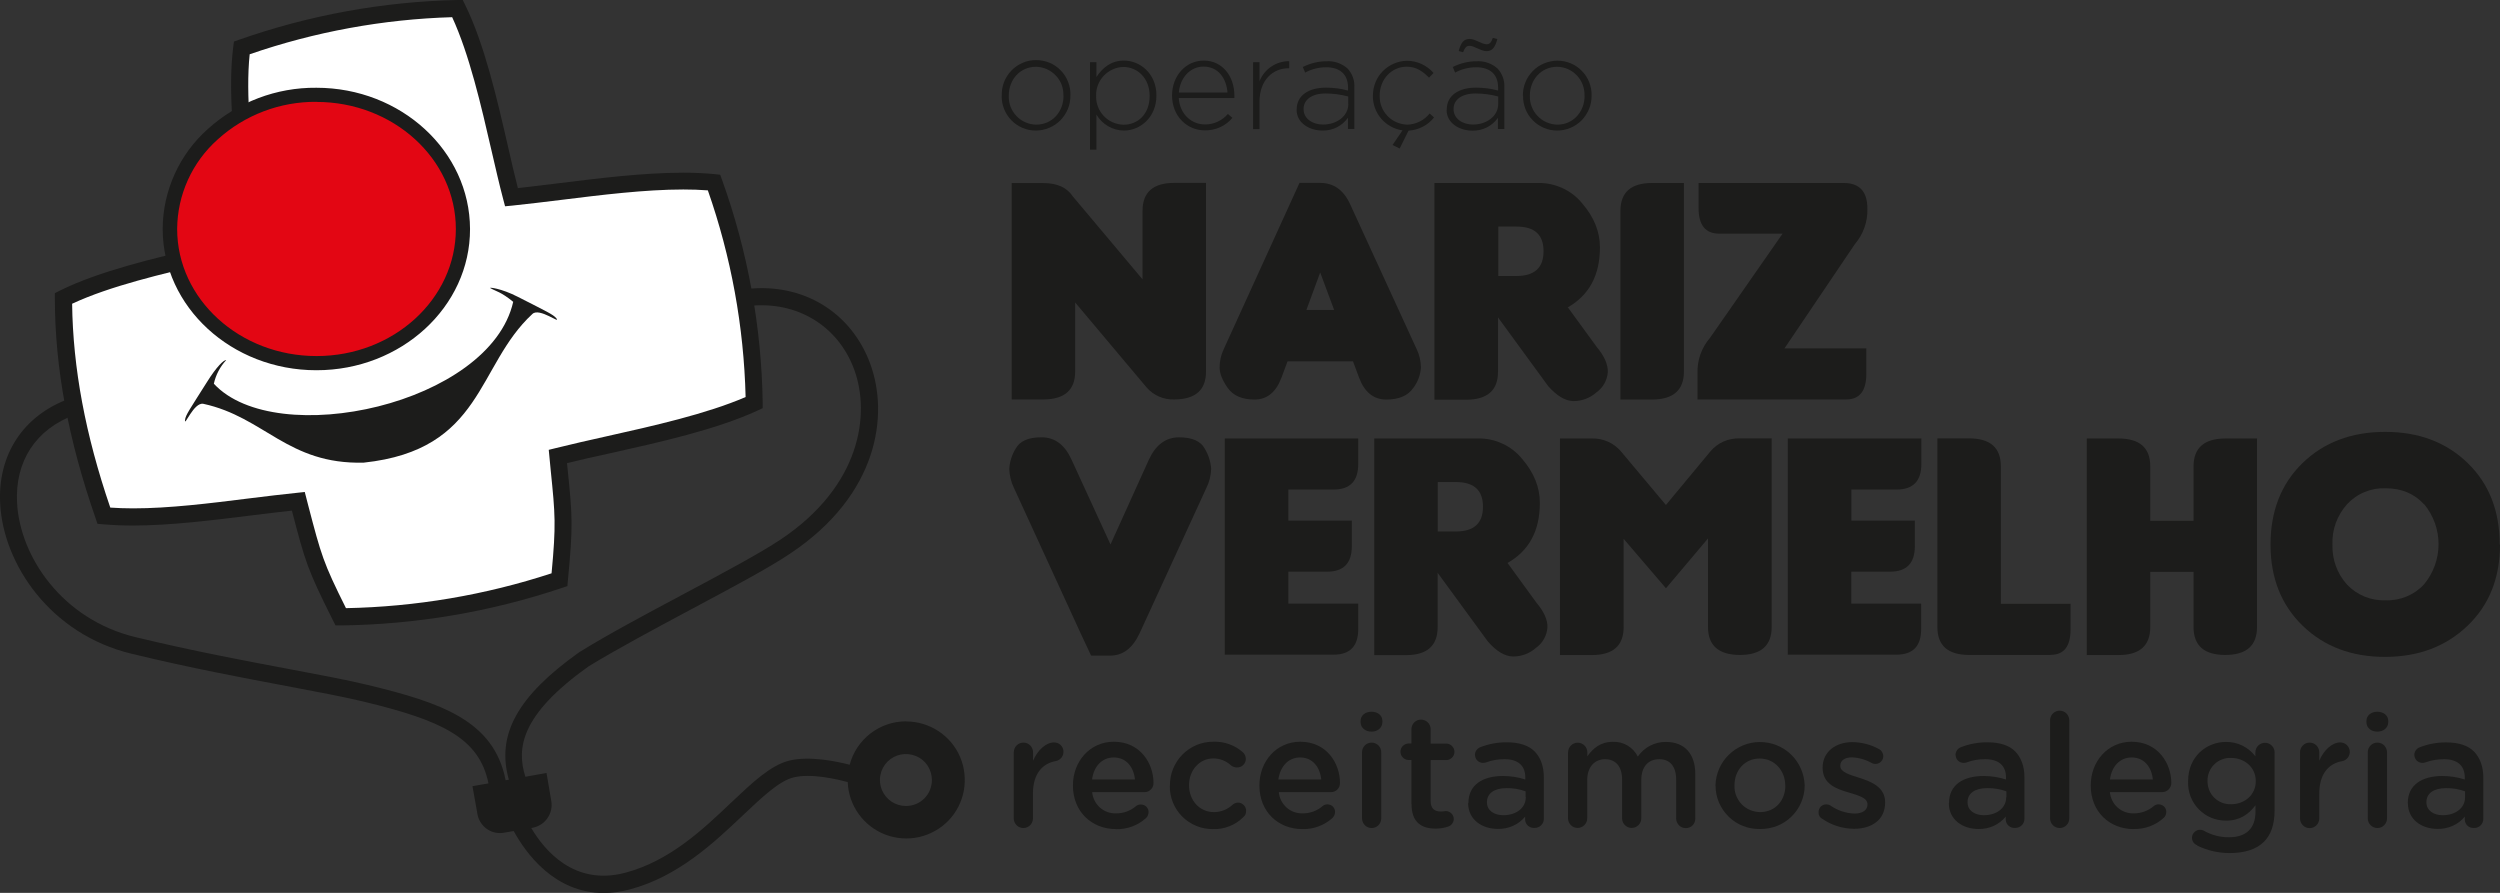
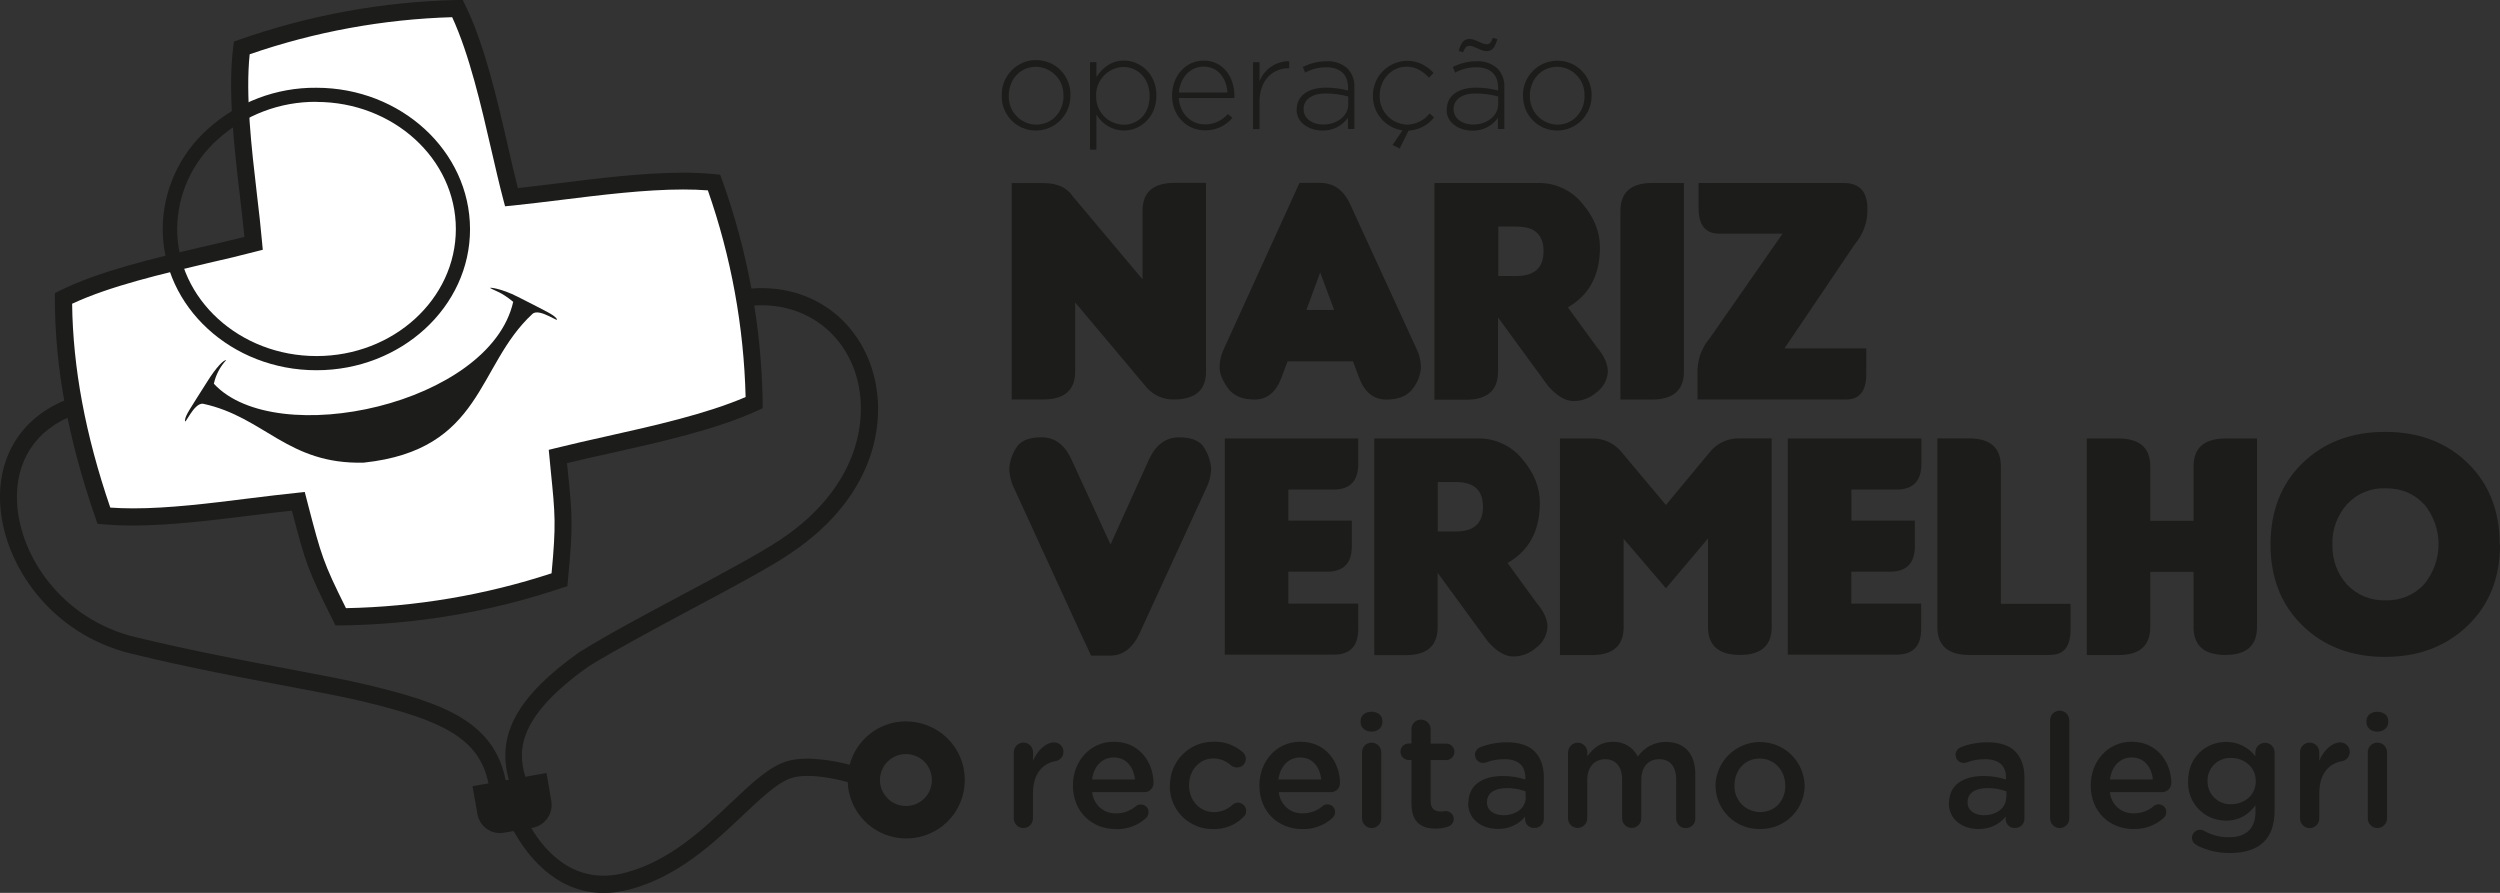
<svg xmlns="http://www.w3.org/2000/svg" id="Layer_2" data-name="Layer 2" viewBox="0 0 257.54 91.98">
  <rect x="0" y="0" width="257.54" height="91.98" fill="#333333" stroke="none" />
  <defs>
    <style> .cls-1 { fill: #fff; } .cls-2 { fill: #e30613; } .cls-3 { fill: #1c1c1b; } </style>
  </defs>
  <g id="Layer_1-2" data-name="Layer 1">
    <g>
      <path class="cls-3" d="M109.55,9.88v-.02c.01-.38-.05-.77-.18-1.12-.14-.36-.34-.69-.61-.96-.26-.28-.58-.5-.93-.66-.35-.15-.73-.24-1.11-.24-1.65,0-2.8,1.34-2.8,2.96v.03c-.01.38.05.76.18,1.12.14.36.34.68.61.96.26.28.58.5.93.65.35.15.73.24,1.11.24,1.65,0,2.81-1.34,2.81-2.96h0ZM103.2,9.87v-.02c-.02-.47.06-.94.23-1.39.17-.44.43-.85.76-1.19.33-.34.72-.61,1.16-.8.43-.19.9-.28,1.38-.28.47,0,.94.09,1.38.27.44.18.83.45,1.16.79.33.34.59.74.76,1.18.17.44.26.91.24,1.39v.03c0,.47-.08.94-.26,1.37-.18.44-.44.83-.77,1.17-.33.33-.72.6-1.16.78-.43.18-.9.28-1.37.28-.47,0-.93-.09-1.36-.27-.43-.18-.82-.44-1.15-.78-.33-.33-.58-.73-.76-1.16-.17-.43-.26-.9-.25-1.36Z" />
      <path class="cls-3" d="M118.43,9.88v-.02c0-1.81-1.26-2.96-2.7-2.96-.38,0-.75.09-1.1.25-.35.15-.66.38-.92.65-.26.28-.47.6-.6.95-.14.35-.2.73-.19,1.11v.03c-.01.38.05.76.19,1.11.13.35.34.68.6.95.26.28.57.5.92.65.35.15.72.24,1.1.25,1.5,0,2.7-1.1,2.7-2.96h0ZM112.29,6.41h.66v1.53c.59-.91,1.47-1.7,2.84-1.7,1.65,0,3.34,1.34,3.34,3.58v.03c0,2.24-1.68,3.6-3.34,3.6-.57,0-1.14-.16-1.64-.45-.5-.29-.91-.7-1.2-1.2v3.62h-.66V6.41Z" />
      <path class="cls-3" d="M126.45,9.53c-.1-1.39-.9-2.67-2.47-2.67-1.36,0-2.42,1.14-2.54,2.67h5.01ZM120.74,9.86v-.03c0-2,1.4-3.59,3.27-3.59s3.15,1.56,3.15,3.6c0,.09,0,.18,0,.26h-5.73c.12,1.72,1.36,2.72,2.7,2.72.45,0,.89-.09,1.3-.28.41-.19.77-.46,1.06-.8l.47.4c-.35.42-.79.75-1.28.97-.49.22-1.03.33-1.57.32-1.8,0-3.37-1.44-3.37-3.59" />
      <path class="cls-3" d="M129.09,6.41h.66v1.96c.24-.61.66-1.14,1.21-1.51.54-.37,1.19-.56,1.85-.56v.73h-.07c-1.6,0-2.99,1.2-2.99,3.45v2.82h-.66v-6.88Z" />
      <path class="cls-3" d="M138.89,10.72v-.78c-.76-.2-1.54-.31-2.33-.31-1.46,0-2.27.66-2.27,1.6v.02c0,.99.95,1.58,2,1.58,1.41,0,2.61-.86,2.61-2.12ZM133.58,11.3v-.03c0-1.44,1.23-2.24,3.01-2.24.77,0,1.54.09,2.28.3v-.3c0-1.39-.85-2.1-2.26-2.1-.76,0-1.5.19-2.16.55l-.24-.58c.76-.38,1.6-.59,2.44-.59.79-.05,1.58.22,2.17.75.24.26.43.57.55.9.12.33.17.69.15,1.04v4.28h-.66v-1.15c-.3.42-.69.76-1.15.99-.46.23-.97.34-1.48.33-1.28,0-2.66-.73-2.66-2.15" />
      <path class="cls-3" d="M143.45,14.94l1.03-1.51c-.85-.12-1.63-.55-2.19-1.2-.56-.65-.87-1.49-.86-2.35v-.02c0-.94.35-1.85,1.01-2.52.66-.67,1.55-1.06,2.49-1.08.52,0,1.04.11,1.51.33.48.22.9.54,1.24.93l-.47.48c-.6-.61-1.27-1.13-2.3-1.13-1.57,0-2.78,1.32-2.78,2.96v.03c-.01.38.05.76.19,1.12.14.36.34.68.61.96.26.28.58.5.93.65.35.15.73.24,1.11.25.44-.01.88-.12,1.28-.32.4-.2.75-.48,1.03-.83l.45.41c-.32.4-.72.73-1.17.96-.46.23-.95.37-1.46.4l-.91,1.84-.73-.36Z" />
      <path class="cls-3" d="M150.27,5.26c.25-.97.59-1.25,1.14-1.25s1.26.55,1.72.55c.33,0,.47-.16.66-.66l.46.12c-.25.97-.59,1.25-1.13,1.25s-1.27-.55-1.72-.55c-.33,0-.48.16-.68.66l-.45-.12ZM154.34,10.72v-.78c-.76-.2-1.55-.31-2.33-.31-1.46,0-2.27.66-2.27,1.6v.02c0,.99.95,1.58,2,1.58,1.4,0,2.6-.86,2.6-2.12ZM149.04,11.3v-.03c0-1.44,1.23-2.24,3.01-2.24.77,0,1.54.09,2.28.3v-.3c0-1.39-.85-2.1-2.27-2.1-.76,0-1.5.19-2.16.55l-.24-.58c.76-.38,1.59-.59,2.44-.59.79-.05,1.58.22,2.17.75.24.26.43.57.55.9.12.33.17.69.15,1.05v4.28h-.66v-1.15c-.3.42-.69.76-1.15.99-.46.23-.97.34-1.48.33-1.28,0-2.66-.73-2.66-2.15" />
      <path class="cls-3" d="M163.23,9.88v-.02c.01-.38-.05-.76-.18-1.12-.14-.36-.34-.69-.6-.96-.26-.28-.58-.5-.93-.66-.35-.15-.73-.24-1.11-.24-1.65,0-2.81,1.34-2.81,2.96v.03c-.01.38.05.76.19,1.12.14.36.34.69.61.96.26.28.58.5.93.65.35.15.73.24,1.11.24,1.63,0,2.8-1.34,2.8-2.96h0ZM156.88,9.87v-.02c0-.47.08-.94.26-1.37.17-.44.44-.83.77-1.17.33-.34.72-.6,1.16-.78.43-.18.9-.28,1.37-.28.47,0,.93.09,1.36.27.43.18.82.44,1.15.78.33.33.59.73.76,1.16.17.43.26.9.25,1.36v.03c0,.47-.08.94-.26,1.37-.18.44-.44.83-.76,1.17-.33.33-.72.6-1.15.78-.43.18-.9.28-1.37.28-.47,0-.93-.09-1.36-.27-.43-.18-.82-.44-1.15-.78-.33-.33-.59-.73-.76-1.16-.17-.43-.26-.9-.25-1.37Z" />
      <path class="cls-3" d="M117.7,28.79v-7.07c0-1.92,1.09-2.88,3.27-2.88h3.27v19.43c0,1.91-1.09,2.87-3.27,2.88-.54.02-1.08-.08-1.58-.3-.5-.22-.94-.55-1.29-.96l-7.34-8.73v7.11c0,1.91-1.09,2.87-3.27,2.88h-3.27v-22.29h3.27c1.4,0,2.4.44,3.01,1.35l7.21,8.58Z" />
      <path class="cls-3" d="M137.44,31.93l-1.44-3.86-1.42,3.86h2.86ZM132.64,37.22l-.63,1.69c-.56,1.5-1.49,2.25-2.77,2.25s-2.2-.4-2.76-1.19c-.56-.79-.84-1.5-.84-2.12,0-.64.14-1.27.41-1.85l7.82-17.16h2.12c1.41,0,2.45.75,3.12,2.25l6.84,14.9c.28.58.42,1.22.43,1.87-.05.77-.33,1.51-.8,2.12-.54.78-1.47,1.18-2.77,1.18s-2.24-.75-2.8-2.25l-.63-1.69h-6.75Z" />
      <path class="cls-3" d="M154.35,23.34v5.09h1.88c1.85,0,2.78-.85,2.78-2.55s-.92-2.54-2.78-2.54h-1.88ZM161.52,31.67l2.96,4.06c.8.96,1.18,1.83,1.15,2.61-.03.41-.15.81-.36,1.18-.2.36-.49.67-.82.91-.66.58-1.51.9-2.39.89-.84-.03-1.69-.55-2.57-1.54l-5.17-7.08v5.6c0,1.91-1.09,2.87-3.27,2.88h-3.28v-22.33h10.67c.87-.02,1.73.17,2.52.53.79.36,1.49.9,2.04,1.58,1.21,1.41,1.82,2.91,1.82,4.52,0,2.87-1.11,4.94-3.34,6.2" />
      <path class="cls-3" d="M173.47,38.28c0,1.91-1.09,2.87-3.27,2.88h-3.27v-19.43c0-1.92,1.09-2.88,3.27-2.88h3.27v19.44Z" />
      <path class="cls-3" d="M183.64,24.07h-6.54c-1.41,0-2.12-.88-2.12-2.63v-2.59h14.95c1.62,0,2.44.88,2.44,2.63.05,1.34-.42,2.65-1.29,3.67l-7.25,10.74h8.43v2.63c0,1.75-.69,2.63-2.08,2.63h-15.31v-2.68c-.05-1.34.41-2.65,1.29-3.67l7.48-10.74Z" />
      <path class="cls-3" d="M112.4,67.54l-1.1-2.35-6.84-14.91c-.3-.62-.47-1.29-.49-1.98.05-.74.27-1.45.66-2.08.43-.79,1.32-1.18,2.68-1.17,1.36,0,2.39.78,3.08,2.31l4.01,8.73,3.95-8.73c.7-1.52,1.72-2.29,3.08-2.31,1.36,0,2.26.38,2.68,1.17.38.63.61,1.34.66,2.08-.02.69-.19,1.36-.5,1.98l-6.85,14.91c-.72,1.57-1.73,2.35-3.06,2.35h-1.98Z" />
      <path class="cls-3" d="M126.17,67.48v-22.31h13.75v2.63c0,1.76-.85,2.63-2.54,2.63h-4.66v3.2h6.54v2.63c0,1.76-.85,2.63-2.54,2.63h-4v3.29h7.2v2.63c0,1.76-.85,2.63-2.54,2.63h-11.2Z" />
      <path class="cls-3" d="M148.11,49.65v5.1h1.89c1.84,0,2.77-.85,2.77-2.55s-.93-2.54-2.77-2.54h-1.89ZM155.29,57.98l2.96,4.07c.81.96,1.2,1.82,1.16,2.6-.03.41-.15.81-.36,1.18-.2.36-.48.67-.82.91-.66.59-1.51.9-2.39.89-.84-.03-1.69-.54-2.57-1.55l-5.17-7.07v5.6c0,1.92-1.09,2.88-3.27,2.88h-3.26v-22.32h10.68c.87-.02,1.73.16,2.52.53.79.36,1.49.9,2.04,1.58,1.21,1.41,1.82,2.91,1.82,4.52,0,2.88-1.11,4.94-3.34,6.2Z" />
      <path class="cls-3" d="M171.61,52.03l4.58-5.52c.37-.44.84-.8,1.37-1.03.53-.23,1.1-.34,1.68-.32h3.27v19.43c0,1.92-1.1,2.88-3.27,2.88s-3.29-.96-3.29-2.88v-9.12l-4.33,5.13-4.36-5.09v9.09c0,1.92-1.09,2.88-3.27,2.88h-3.29v-22.31h3.29c.57-.02,1.14.1,1.66.33.52.23.98.58,1.35,1.02l4.63,5.52Z" />
      <path class="cls-3" d="M184.17,67.48v-22.31h13.76v2.63c0,1.76-.85,2.63-2.55,2.63h-4.66v3.2h6.54v2.63c0,1.76-.85,2.63-2.55,2.63h-4v3.29h7.2v2.63c0,1.76-.85,2.63-2.55,2.63h-11.21Z" />
      <path class="cls-3" d="M211.25,67.47h-8.4c-2.18,0-3.27-.96-3.27-2.88v-19.43h3.27c2.18,0,3.27.96,3.27,2.88v14.16h7.18v2.63c0,1.76-.68,2.63-2.05,2.63" />
      <path class="cls-3" d="M232.51,45.16v19.43c0,1.92-1.09,2.88-3.27,2.88-2.18,0-3.27-.96-3.27-2.88v-5.68h-4.46v5.69c0,1.92-1.09,2.88-3.27,2.88h-3.27v-22.31h3.27c2.18,0,3.28.96,3.27,2.88v5.6h4.46v-5.6c0-1.91,1.09-2.87,3.27-2.88h3.27Z" />
      <path class="cls-3" d="M249.71,51.95c-.99-1.09-2.31-1.65-3.95-1.65-.74-.03-1.48.1-2.17.39-.69.28-1.3.71-1.81,1.26-1.02,1.14-1.56,2.62-1.5,4.14-.05,1.52.48,3,1.5,4.13.51.54,1.13.96,1.81,1.24.69.28,1.43.41,2.17.38.74.03,1.48-.11,2.16-.39.68-.28,1.3-.71,1.8-1.26.96-1.16,1.49-2.62,1.49-4.13s-.53-2.97-1.49-4.13v.02ZM257.54,56.1c0,3.45-1.12,6.24-3.35,8.37-2.24,2.14-5.07,3.2-8.5,3.2s-6.26-1.06-8.47-3.2c-2.21-2.14-3.32-4.92-3.32-8.37s1.1-6.26,3.29-8.39c2.19-2.13,5.04-3.22,8.52-3.22s6.31,1.08,8.51,3.22c2.2,2.14,3.29,4.94,3.29,8.39" />
      <path class="cls-1" d="M24.91,4.93c7.15-2.52,14.65-3.9,22.22-4.07,2.63,5.35,4.05,13.68,5.56,19.43,6.16-.6,14.7-2.13,20.87-1.52,2.62,7.28,4.02,14.95,4.14,22.69-5.65,2.6-14.22,4.03-20.22,5.55.6,6.09.75,6.59.17,12.7-7.27,2.44-14.88,3.73-22.54,3.82-2.74-5.47-2.83-5.99-4.37-11.88-5.98.58-14.02,2.05-20.03,1.48-2.51-7.22-4.15-14.74-4.17-22.4,5.4-2.68,13.78-4.15,19.59-5.68-.52-5.93-1.98-14.23-1.22-20.13" />
      <path class="cls-3" d="M31.4,50.7l.35,1.36c1.35,5.16,1.53,5.86,3.89,10.59,7.2-.14,14.34-1.35,21.18-3.59.47-5.03.38-6-.09-10.63l-.2-2.09.73-.18c1.59-.4,3.34-.79,5.21-1.21,4.84-1.08,10.31-2.31,14.34-4.05-.18-7.26-1.49-14.44-3.89-21.29-.78-.06-1.65-.09-2.53-.09-3.95,0-8.52.57-12.56,1.07-1.8.22-3.5.43-5.06.59l-.74.07-.19-.72c-.41-1.54-.79-3.23-1.21-5.03-1.07-4.66-2.29-9.92-4.05-13.73-7.11.21-14.14,1.5-20.86,3.82-.44,4.22.19,9.65.75,14.46.21,1.76.4,3.42.53,4.94l.07.74-.71.18c-1.51.4-3.16.79-4.92,1.19-4.76,1.12-10.12,2.37-14.01,4.19.08,6.6,1.36,13.49,3.93,21,.72.05,1.52.08,2.35.08,3.74,0,7.9-.52,11.89-1.02,1.8-.22,3.49-.43,5.07-.59l.75-.08ZM34.56,64.42l-.25-.49c-2.66-5.32-2.86-6.03-4.24-11.33-1.34.14-2.77.33-4.28.51-3.87.48-8.25,1.03-12.11,1.03-1.11,0-2.14-.05-3.08-.13l-.56-.05-.18-.54c-2.83-8.12-4.2-15.53-4.21-22.67v-.55l.49-.25c4.1-2.04,9.83-3.37,14.89-4.56,1.47-.33,2.86-.66,4.15-.99-.13-1.29-.29-2.69-.46-4.15-.6-5.12-1.27-10.93-.69-15.43l.07-.54.51-.18C31.84,1.56,39.44.17,47.11,0h.56l.25.51c1.98,4.02,3.28,9.65,4.42,14.62.33,1.5.68,2.93,1.01,4.25,1.32-.15,2.76-.33,4.26-.51,4.09-.51,8.72-1.08,12.77-1.08,1.18,0,2.28.05,3.26.15l.55.06.19.52c2.65,7.37,4.07,15.13,4.19,22.96v.57l-.52.24c-4.24,1.96-10.07,3.26-15.22,4.41-1.56.33-3.05.68-4.42,1.01l.06.57c.5,4.94.58,5.83.03,11.53l-.05.57-.54.18c-7.35,2.47-15.05,3.78-22.8,3.87h-.55Z" />
-       <path class="cls-2" d="M17.52,23.58c0-7.63,6.76-13.83,15.09-13.83s15.09,6.19,15.1,13.83c0,7.65-6.76,13.83-15.1,13.83s-15.09-6.19-15.09-13.83Z" />
      <path class="cls-3" d="M32.61,10.49c-3.76-.03-7.39,1.35-10.18,3.87-1.3,1.16-2.35,2.58-3.07,4.17-.72,1.59-1.1,3.31-1.11,5.06,0,7.22,6.44,13.09,14.36,13.09s14.35-5.87,14.35-13.09-6.45-13.09-14.36-13.09h.02ZM32.59,38.14c-8.73,0-15.83-6.53-15.83-14.55,0-1.95.43-3.88,1.23-5.65.8-1.78,1.97-3.36,3.43-4.66,3.06-2.76,7.05-4.28,11.17-4.24,8.72,0,15.81,6.53,15.83,14.55.02,8.02-7.1,14.55-15.81,14.55" />
      <path class="cls-3" d="M93.33,83.03c-.53,0-1.05-.16-1.49-.45s-.78-.71-.99-1.2c-.2-.49-.26-1.03-.15-1.55.1-.52.36-1,.73-1.37.37-.37.85-.63,1.37-.73.52-.1,1.06-.05,1.55.15.49.2.91.54,1.2.98.29.44.45.96.45,1.49,0,.35-.07.7-.2,1.03-.13.33-.33.62-.58.87-.25.25-.54.45-.87.58-.33.13-.67.2-1.03.2ZM93.33,74.31c-1.33,0-2.61.44-3.66,1.25-1.05.81-1.8,1.94-2.14,3.22-1.36-.35-4.17-.94-6.24-.42-1.92.48-3.8,2.27-5.98,4.33-2.96,2.82-6.35,6.01-10.91,7.22-5.25,1.38-8.31-2.31-9.67-4.61l.15-.03c.62-.12,1.16-.47,1.52-.99.36-.52.5-1.15.39-1.77l-.49-2.88-2.18.39c-.92-2.93-.5-6.38,6.51-11.37,2.84-1.74,6.74-3.83,10.5-5.84,4.14-2.21,8.04-4.28,10.27-5.78,9.13-6.09,10.16-14.32,8.26-19.52-1.95-5.35-6.94-8.39-12.72-7.74l.2,1.75c4.94-.55,9.22,2.04,10.87,6.59,1.65,4.55.69,11.93-7.58,17.46-2.16,1.44-6.03,3.51-10.12,5.69-3.79,2.02-7.71,4.11-10.64,5.93-6.37,4.53-8.56,8.51-7.25,13.13l-.33.06c-1.21-6.18-6.7-8-14.21-9.82-2.11-.51-4.87-1.03-8.07-1.63-4.41-.83-9.91-1.86-15.84-3.29-7.61-1.84-11.91-8.34-12.21-13.81-.24-4.32,1.94-7.64,5.98-9.11l-.6-1.65C2.4,42.79-.27,46.85.02,51.93c.33,6.13,5.11,13.39,13.55,15.42,5.97,1.45,11.49,2.48,15.93,3.32,3.17.6,5.9,1.11,7.97,1.61,8,1.93,11.9,3.72,12.85,8.42l-1.65.29.51,2.85c.09.55.37,1.05.8,1.42s.97.56,1.53.56c.14,0,.28-.01.42-.04l.99-.17c1.23,2.25,4.18,6.38,9.26,6.38.91,0,1.81-.13,2.68-.36,5-1.32,8.7-4.83,11.67-7.64,2-1.89,3.73-3.53,5.2-3.9,1.82-.46,4.54.19,5.6.48.04,1.18.44,2.33,1.13,3.29.69.96,1.65,1.7,2.75,2.12,1.11.42,2.31.51,3.47.25,1.15-.26,2.21-.85,3.03-1.7.82-.85,1.37-1.93,1.58-3.09.21-1.16.08-2.37-.38-3.45-.46-1.09-1.24-2.02-2.23-2.67-.99-.65-2.15-1-3.33-1" />
      <path class="cls-3" d="M52.85,31.08c-1.24-1.02-1.79-1.08-2.34-1.4-.21-.11,1.09,0,2.86.91,2.99,1.53,3.62,1.8,3.95,2.21.47.64-1.75-1.14-2.47-.46-5.79,5.34-5.03,14-17.38,15.32-7.84.2-10.21-4.69-16.52-6.06-.99-.2-1.98,2.46-1.89,1.67.05-.51.47-1.07,2.26-3.91.99-1.59,1.75-2.31,1.98-2.26-.63.68-1.07,1.52-1.27,2.43,6.4,6.92,28.45,2.13,30.84-8.44" />
      <path class="cls-3" d="M104.44,77.49c0-.26.1-.51.29-.7.19-.19.44-.29.7-.29s.51.1.7.29c.18.19.29.44.29.7v.88c.46-1.08,1.32-1.89,2.17-1.89.24,0,.47.09.65.25.18.16.29.38.31.62.02.24-.04.48-.18.67s-.35.33-.59.38c-1.4.24-2.37,1.32-2.37,3.36v2.55c0,.26-.1.51-.29.7-.19.19-.44.29-.7.29s-.51-.1-.7-.29c-.18-.19-.29-.44-.29-.7v-6.82Z" />
      <path class="cls-3" d="M116.92,80.3c-.13-1.27-.88-2.27-2.19-2.27-1.21,0-2.06.93-2.23,2.27h4.42ZM114.96,85.41c-2.5,0-4.43-1.81-4.43-4.47v-.04c0-2.46,1.75-4.49,4.21-4.49,2.74,0,4.09,2.25,4.09,4.24,0,.12-.02.25-.06.36-.04.11-.11.22-.2.31-.09.09-.19.16-.3.21-.11.05-.24.07-.36.07h-5.4c.06.61.34,1.18.8,1.59.46.41,1.06.62,1.68.6.75,0,1.47-.26,2.04-.75.15-.12.33-.18.52-.16.1,0,.21.02.3.06s.18.1.25.17c.07.07.13.16.17.26.04.1.06.2.05.3,0,.11-.03.22-.07.33s-.11.2-.19.27c-.84.77-1.96,1.18-3.1,1.15" />
      <path class="cls-3" d="M120.52,80.95v-.03c0-.59.1-1.18.33-1.73s.55-1.05.97-1.47c.42-.42.92-.75,1.46-.98.55-.22,1.13-.34,1.73-.33,1.11-.04,2.19.35,3.02,1.08.1.09.17.19.23.31.05.12.08.25.08.37,0,.12-.02.24-.07.35-.05.11-.11.21-.2.29-.08.08-.19.15-.3.19-.11.04-.23.07-.35.06-.21,0-.42-.07-.59-.2-.5-.47-1.16-.73-1.84-.73-1.44,0-2.5,1.24-2.5,2.74v.03c0,1.53,1.06,2.76,2.58,2.76.71,0,1.4-.28,1.92-.77.15-.13.34-.2.54-.21.23,0,.44.09.6.26.16.16.25.38.24.61,0,.12-.02.24-.07.35-.05.11-.12.2-.22.28-.41.41-.9.73-1.44.94-.54.21-1.11.31-1.69.29-.59,0-1.17-.1-1.71-.33-.54-.22-1.04-.55-1.45-.96-.41-.41-.74-.91-.96-1.45-.22-.54-.33-1.13-.32-1.71Z" />
      <path class="cls-3" d="M136.11,80.3c-.13-1.27-.88-2.27-2.18-2.27-1.21,0-2.05.93-2.24,2.27h4.42ZM134.16,85.41c-2.5,0-4.42-1.81-4.42-4.47v-.04c0-2.46,1.74-4.49,4.21-4.49,2.74,0,4.09,2.25,4.09,4.24,0,.12-.02.25-.06.36-.05.12-.11.22-.2.31-.09.09-.19.16-.3.21-.12.05-.24.07-.36.07h-5.38c.05.61.34,1.18.8,1.59.46.41,1.06.62,1.67.6.75,0,1.47-.26,2.04-.75.14-.12.32-.19.5-.18.1,0,.21.02.3.06.1.04.18.1.26.17.07.07.13.16.17.26.04.1.06.2.05.3,0,.11-.02.22-.07.33-.04.1-.11.2-.19.28-.85.77-1.96,1.18-3.1,1.15" />
      <path class="cls-3" d="M140.31,77.49c0-.26.1-.51.29-.7.18-.19.44-.29.7-.29s.51.1.7.29c.19.19.29.44.29.7v6.82c0,.26-.1.51-.29.7-.18.19-.44.29-.7.29s-.51-.1-.7-.29c-.18-.19-.29-.44-.29-.7v-6.82ZM140.16,74.28c0-.59.49-.96,1.13-.96s1.12.37,1.12.96v.1c0,.59-.49.99-1.12.99s-1.13-.39-1.13-.99v-.1Z" />
      <path class="cls-3" d="M145.4,82.82v-4.53h-.33c-.22-.01-.42-.11-.57-.27-.15-.16-.23-.37-.23-.58s.08-.43.23-.58c.15-.16.35-.25.57-.27h.33v-1.47c0-.26.1-.51.29-.7.18-.19.44-.29.7-.29s.51.1.7.29c.19.19.29.44.29.7v1.48h1.55c.12,0,.23,0,.34.05s.21.1.29.18c.09.08.15.18.2.28.05.11.07.22.07.34s-.02.23-.07.34c-.05.11-.11.2-.2.28-.09.08-.18.14-.29.18-.11.04-.23.06-.34.05h-1.55v4.22c0,.77.39,1.08,1.06,1.08.16,0,.32-.02.49-.05.22,0,.43.09.58.24.16.15.25.36.25.58,0,.16-.05.32-.15.46-.09.14-.22.24-.37.3-.43.16-.89.23-1.35.23-1.45,0-2.48-.64-2.48-2.53" />
      <path class="cls-3" d="M157.16,82.11v-.59c-.63-.23-1.29-.34-1.96-.33-1.27,0-2.02.54-2.02,1.44v.03c0,.83.73,1.32,1.69,1.32,1.32,0,2.31-.75,2.31-1.84v-.03ZM151.27,82.75v-.03c0-1.86,1.46-2.78,3.56-2.78.78,0,1.56.12,2.3.36v-.21c0-1.22-.75-1.88-2.13-1.88-.65-.01-1.3.1-1.91.33-.1.03-.21.05-.31.05-.11,0-.22-.02-.32-.06-.1-.04-.19-.1-.27-.18-.08-.08-.14-.17-.18-.27-.04-.1-.06-.21-.07-.32,0-.17.05-.33.15-.47.1-.14.23-.25.39-.31.88-.35,1.82-.52,2.77-.51,1.28,0,2.25.33,2.86.96.61.63.93,1.53.93,2.66v4.25c0,.13-.02.25-.07.37-.05.12-.12.22-.21.31-.09.09-.2.16-.31.2-.12.05-.24.07-.37.07-.12,0-.24,0-.35-.04-.11-.04-.22-.1-.31-.17-.09-.08-.16-.17-.22-.28-.05-.11-.08-.22-.09-.34v-.33c-.34.41-.77.74-1.26.95-.49.22-1.01.32-1.55.31-1.62,0-3.06-.94-3.06-2.66" />
      <path class="cls-3" d="M161.54,77.5c0-.26.1-.51.29-.7.18-.19.44-.29.7-.29s.51.1.7.29c.19.19.29.44.29.7v.41c.55-.77,1.32-1.49,2.63-1.49.53-.02,1.06.11,1.51.38s.83.67,1.06,1.14c.32-.47.76-.86,1.26-1.12.51-.26,1.07-.4,1.64-.39,1.88,0,3.02,1.19,3.02,3.29v4.61c0,.13-.02.26-.07.38-.05.12-.12.23-.21.32-.09.09-.2.17-.32.21-.12.05-.25.07-.38.07-.26,0-.51-.1-.7-.29-.18-.19-.29-.44-.29-.7v-4c0-1.37-.63-2.11-1.74-2.11s-1.85.75-1.85,2.14v3.95c0,.26-.1.51-.29.7-.19.19-.44.29-.7.29s-.51-.1-.7-.29c-.19-.19-.29-.44-.29-.7v-4c0-1.34-.66-2.09-1.75-2.09s-1.84.82-1.84,2.14v3.95c0,.26-.1.51-.29.7-.19.19-.44.29-.7.29s-.51-.1-.7-.29c-.18-.19-.29-.44-.29-.7v-6.81Z" />
      <path class="cls-3" d="M183.91,80.95v-.03c0-1.52-1.09-2.78-2.64-2.78s-2.59,1.24-2.59,2.74v.03c-.01.36.04.71.17,1.04.13.33.32.64.56.89.25.26.54.46.87.6.33.14.68.21,1.03.22,1.6,0,2.61-1.24,2.61-2.72h-.02ZM176.72,80.95v-.03c.03-1.2.52-2.34,1.38-3.17.86-.84,2-1.31,3.2-1.31,1.2,0,2.35.46,3.21,1.29.86.83,1.36,1.97,1.4,3.16v.03c0,.6-.12,1.19-.36,1.74-.23.55-.57,1.05-1.01,1.47-.43.42-.94.75-1.49.96s-1.15.32-1.75.31c-.59.01-1.18-.09-1.74-.31-.55-.22-1.06-.54-1.48-.96-.43-.42-.76-.91-1-1.46-.23-.55-.35-1.14-.35-1.73" />
-       <path class="cls-3" d="M187.71,84.35c-.12-.07-.22-.17-.28-.29-.07-.12-.1-.26-.09-.4,0-.1.02-.21.06-.31.04-.1.1-.19.17-.26.07-.07.16-.13.26-.17.1-.04.2-.06.31-.06.15,0,.29.04.42.12.73.51,1.59.8,2.48.83.84,0,1.34-.36,1.34-.93v-.03c0-.66-.91-.9-1.93-1.21-1.27-.36-2.69-.88-2.69-2.53v-.03c0-1.65,1.35-2.63,3.07-2.63.95.01,1.87.25,2.71.7.14.07.26.17.34.31.08.13.13.29.13.44,0,.14-.04.28-.11.4-.07.12-.17.22-.29.29-.12.07-.26.11-.4.11-.14,0-.28-.03-.4-.1-.62-.35-1.32-.55-2.03-.58-.77,0-1.2.35-1.2.85v.03c0,.64.93.9,1.94,1.22,1.25.4,2.68.96,2.68,2.52v.03c0,1.81-1.41,2.71-3.21,2.71-1.17-.01-2.31-.37-3.27-1.03" />
      <path class="cls-3" d="M206.69,82.11v-.59c-.63-.23-1.3-.34-1.98-.33-1.27,0-2.02.54-2.02,1.44v.03c0,.83.73,1.32,1.68,1.32,1.32,0,2.3-.75,2.3-1.84v-.03ZM200.78,82.75v-.03c0-1.86,1.46-2.78,3.56-2.78.78,0,1.56.12,2.31.36v-.21c0-1.22-.75-1.88-2.14-1.88-.65-.01-1.3.1-1.91.33-.1.03-.21.05-.31.05-.11,0-.22-.02-.32-.06-.1-.04-.19-.1-.27-.18-.08-.08-.14-.17-.18-.27-.04-.1-.06-.21-.07-.32,0-.17.06-.33.15-.47.1-.14.23-.25.39-.31.88-.35,1.82-.52,2.77-.51,1.29,0,2.25.33,2.86.96.6.63.93,1.53.93,2.66v4.25c0,.13-.02.25-.07.37-.05.12-.12.22-.21.31-.09.09-.2.16-.31.2-.12.05-.24.07-.37.07-.12,0-.24,0-.35-.04-.11-.04-.22-.1-.31-.17-.09-.08-.16-.17-.22-.28-.05-.11-.08-.22-.09-.34v-.33c-.34.41-.77.74-1.26.96-.49.22-1.02.32-1.55.31-1.61,0-3.05-.94-3.05-2.66" />
      <path class="cls-3" d="M211.19,74.2c0-.26.1-.51.29-.7.19-.19.44-.29.7-.29s.51.1.7.29c.18.19.29.44.29.7v10.11c0,.26-.1.51-.29.7-.19.19-.44.29-.7.29s-.51-.1-.7-.29c-.18-.19-.29-.44-.29-.7v-10.11Z" />
      <path class="cls-3" d="M221.78,80.3c-.13-1.27-.88-2.27-2.19-2.27-1.21,0-2.06.93-2.23,2.27h4.42ZM219.8,85.41c-2.5,0-4.42-1.81-4.42-4.47v-.04c0-2.46,1.75-4.49,4.21-4.49,2.73,0,4.09,2.25,4.09,4.24,0,.12-.02.25-.07.36-.05.12-.11.22-.2.31-.09.09-.19.16-.31.21-.11.05-.24.07-.36.07h-5.39c.06.61.34,1.18.8,1.59.46.41,1.06.62,1.68.6.75,0,1.47-.26,2.04-.75.14-.12.32-.19.51-.18.1,0,.21.02.3.06.1.04.18.1.26.17.07.07.13.16.17.26.04.1.05.2.05.3,0,.11-.02.22-.07.33-.04.1-.11.2-.19.27-.84.77-1.95,1.18-3.1,1.15" />
      <path class="cls-3" d="M232.38,80.48v-.03c0-1.4-1.16-2.37-2.53-2.37-.32-.02-.64.03-.94.15-.3.11-.57.28-.8.51-.23.22-.41.49-.53.78-.12.3-.18.61-.17.93v.03c0,.32.06.63.18.93.12.29.3.56.53.78.23.22.5.39.8.51.3.11.61.16.93.15,1.37,0,2.53-.96,2.53-2.36ZM226.36,87.08c-.16-.06-.3-.16-.4-.3-.1-.14-.15-.31-.15-.48,0-.22.09-.42.25-.58s.36-.24.58-.24c.12,0,.25.02.36.08.8.46,1.71.7,2.63.69,1.76,0,2.72-.91,2.72-2.63v-.66c-.71.93-1.62,1.58-3.03,1.58-.53,0-1.05-.1-1.53-.3-.49-.2-.92-.5-1.29-.88-.37-.38-.65-.82-.84-1.32-.19-.49-.27-1.01-.25-1.54v-.03c0-2.55,1.91-4.04,3.91-4.04.58,0,1.16.12,1.68.38.53.26.98.63,1.34,1.1v-.41c0-.13.03-.26.08-.38.05-.12.12-.23.22-.32.09-.09.2-.16.32-.21.12-.05.25-.07.38-.07.13,0,.26.03.38.08.12.05.23.12.32.22.09.09.16.2.21.32.05.12.07.25.07.38v5.95c0,1.45-.37,2.53-1.1,3.25-.78.78-1.98,1.16-3.54,1.16-1.15,0-2.29-.26-3.33-.77" />
      <path class="cls-3" d="M236.94,77.49c0-.26.1-.51.29-.7.19-.19.44-.29.7-.29s.51.1.7.29c.18.19.29.44.29.7v.88c.45-1.08,1.32-1.89,2.16-1.89.24,0,.48.09.66.25.18.16.29.38.32.62.03.24-.04.48-.18.68-.14.19-.35.33-.59.38-1.41.24-2.37,1.32-2.37,3.36v2.55c0,.26-.1.51-.29.7-.19.19-.44.29-.7.29s-.51-.1-.7-.29c-.18-.19-.29-.44-.29-.7v-6.82Z" />
      <path class="cls-3" d="M243.92,77.49c0-.26.1-.51.29-.7.18-.19.44-.29.7-.29s.51.1.7.29c.18.19.29.44.29.7v6.82c0,.26-.1.51-.29.7-.18.19-.44.29-.7.29s-.51-.1-.7-.29c-.19-.19-.29-.44-.29-.7v-6.82ZM243.78,74.28c0-.59.49-.96,1.12-.96s1.13.37,1.13.96v.1c0,.59-.49.99-1.13.99s-1.12-.39-1.12-.99v-.1Z" />
-       <path class="cls-3" d="M253.94,82.11v-.59c-.63-.23-1.29-.34-1.96-.33-1.27,0-2.02.54-2.02,1.44v.03c0,.83.74,1.32,1.68,1.32,1.32,0,2.3-.75,2.3-1.84v-.03ZM248.04,82.75v-.03c0-1.86,1.46-2.78,3.56-2.78.78,0,1.56.12,2.31.36v-.21c0-1.22-.76-1.88-2.14-1.88-.65,0-1.3.1-1.91.33-.1.03-.2.05-.31.05-.11,0-.21-.02-.32-.06-.1-.04-.19-.1-.27-.18-.08-.08-.14-.17-.18-.27-.04-.1-.06-.21-.07-.31,0-.17.06-.33.15-.47.1-.14.23-.25.39-.31.88-.35,1.82-.52,2.77-.51,1.29,0,2.26.33,2.86.96.6.63.94,1.53.94,2.66v4.25c0,.13-.02.25-.07.37-.05.12-.12.22-.21.31-.09.09-.2.16-.31.2-.12.05-.24.07-.37.06-.12,0-.24,0-.35-.04s-.22-.1-.3-.17c-.09-.08-.16-.17-.21-.28-.05-.11-.08-.22-.09-.34v-.33c-.34.41-.77.74-1.26.95-.49.22-1.02.32-1.55.31-1.61,0-3.05-.94-3.05-2.66" />
    </g>
  </g>
</svg>